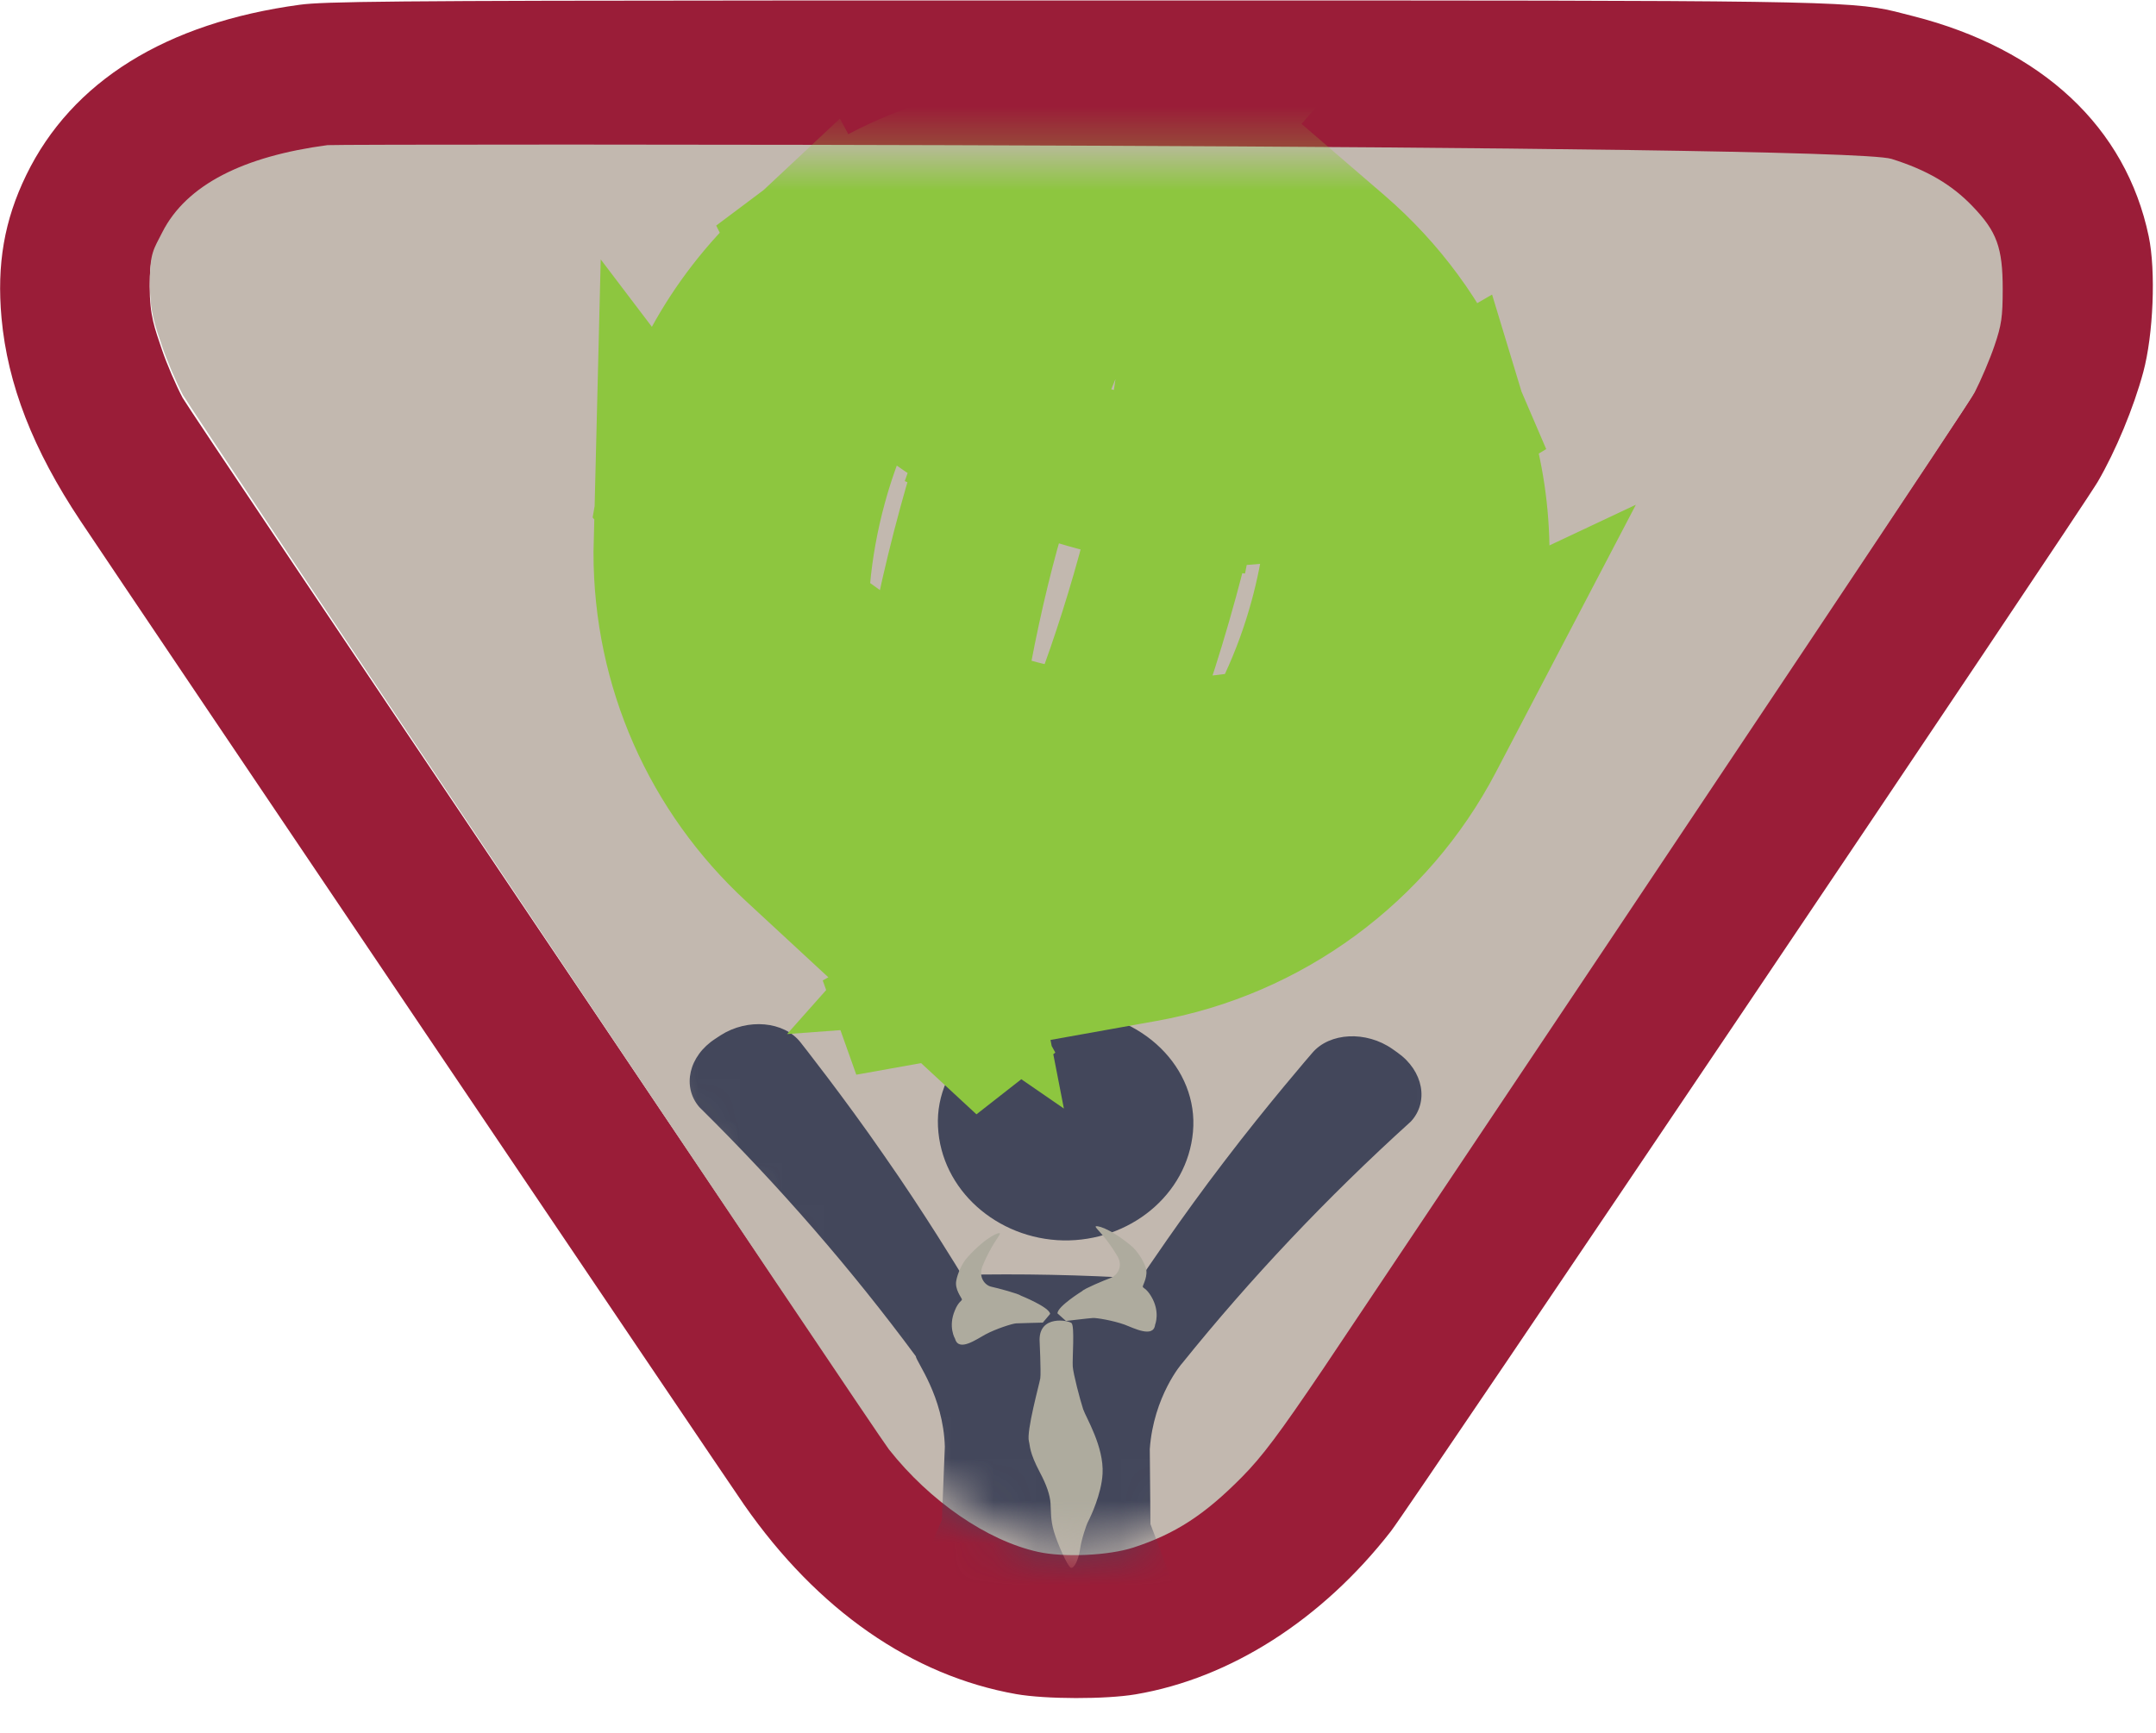
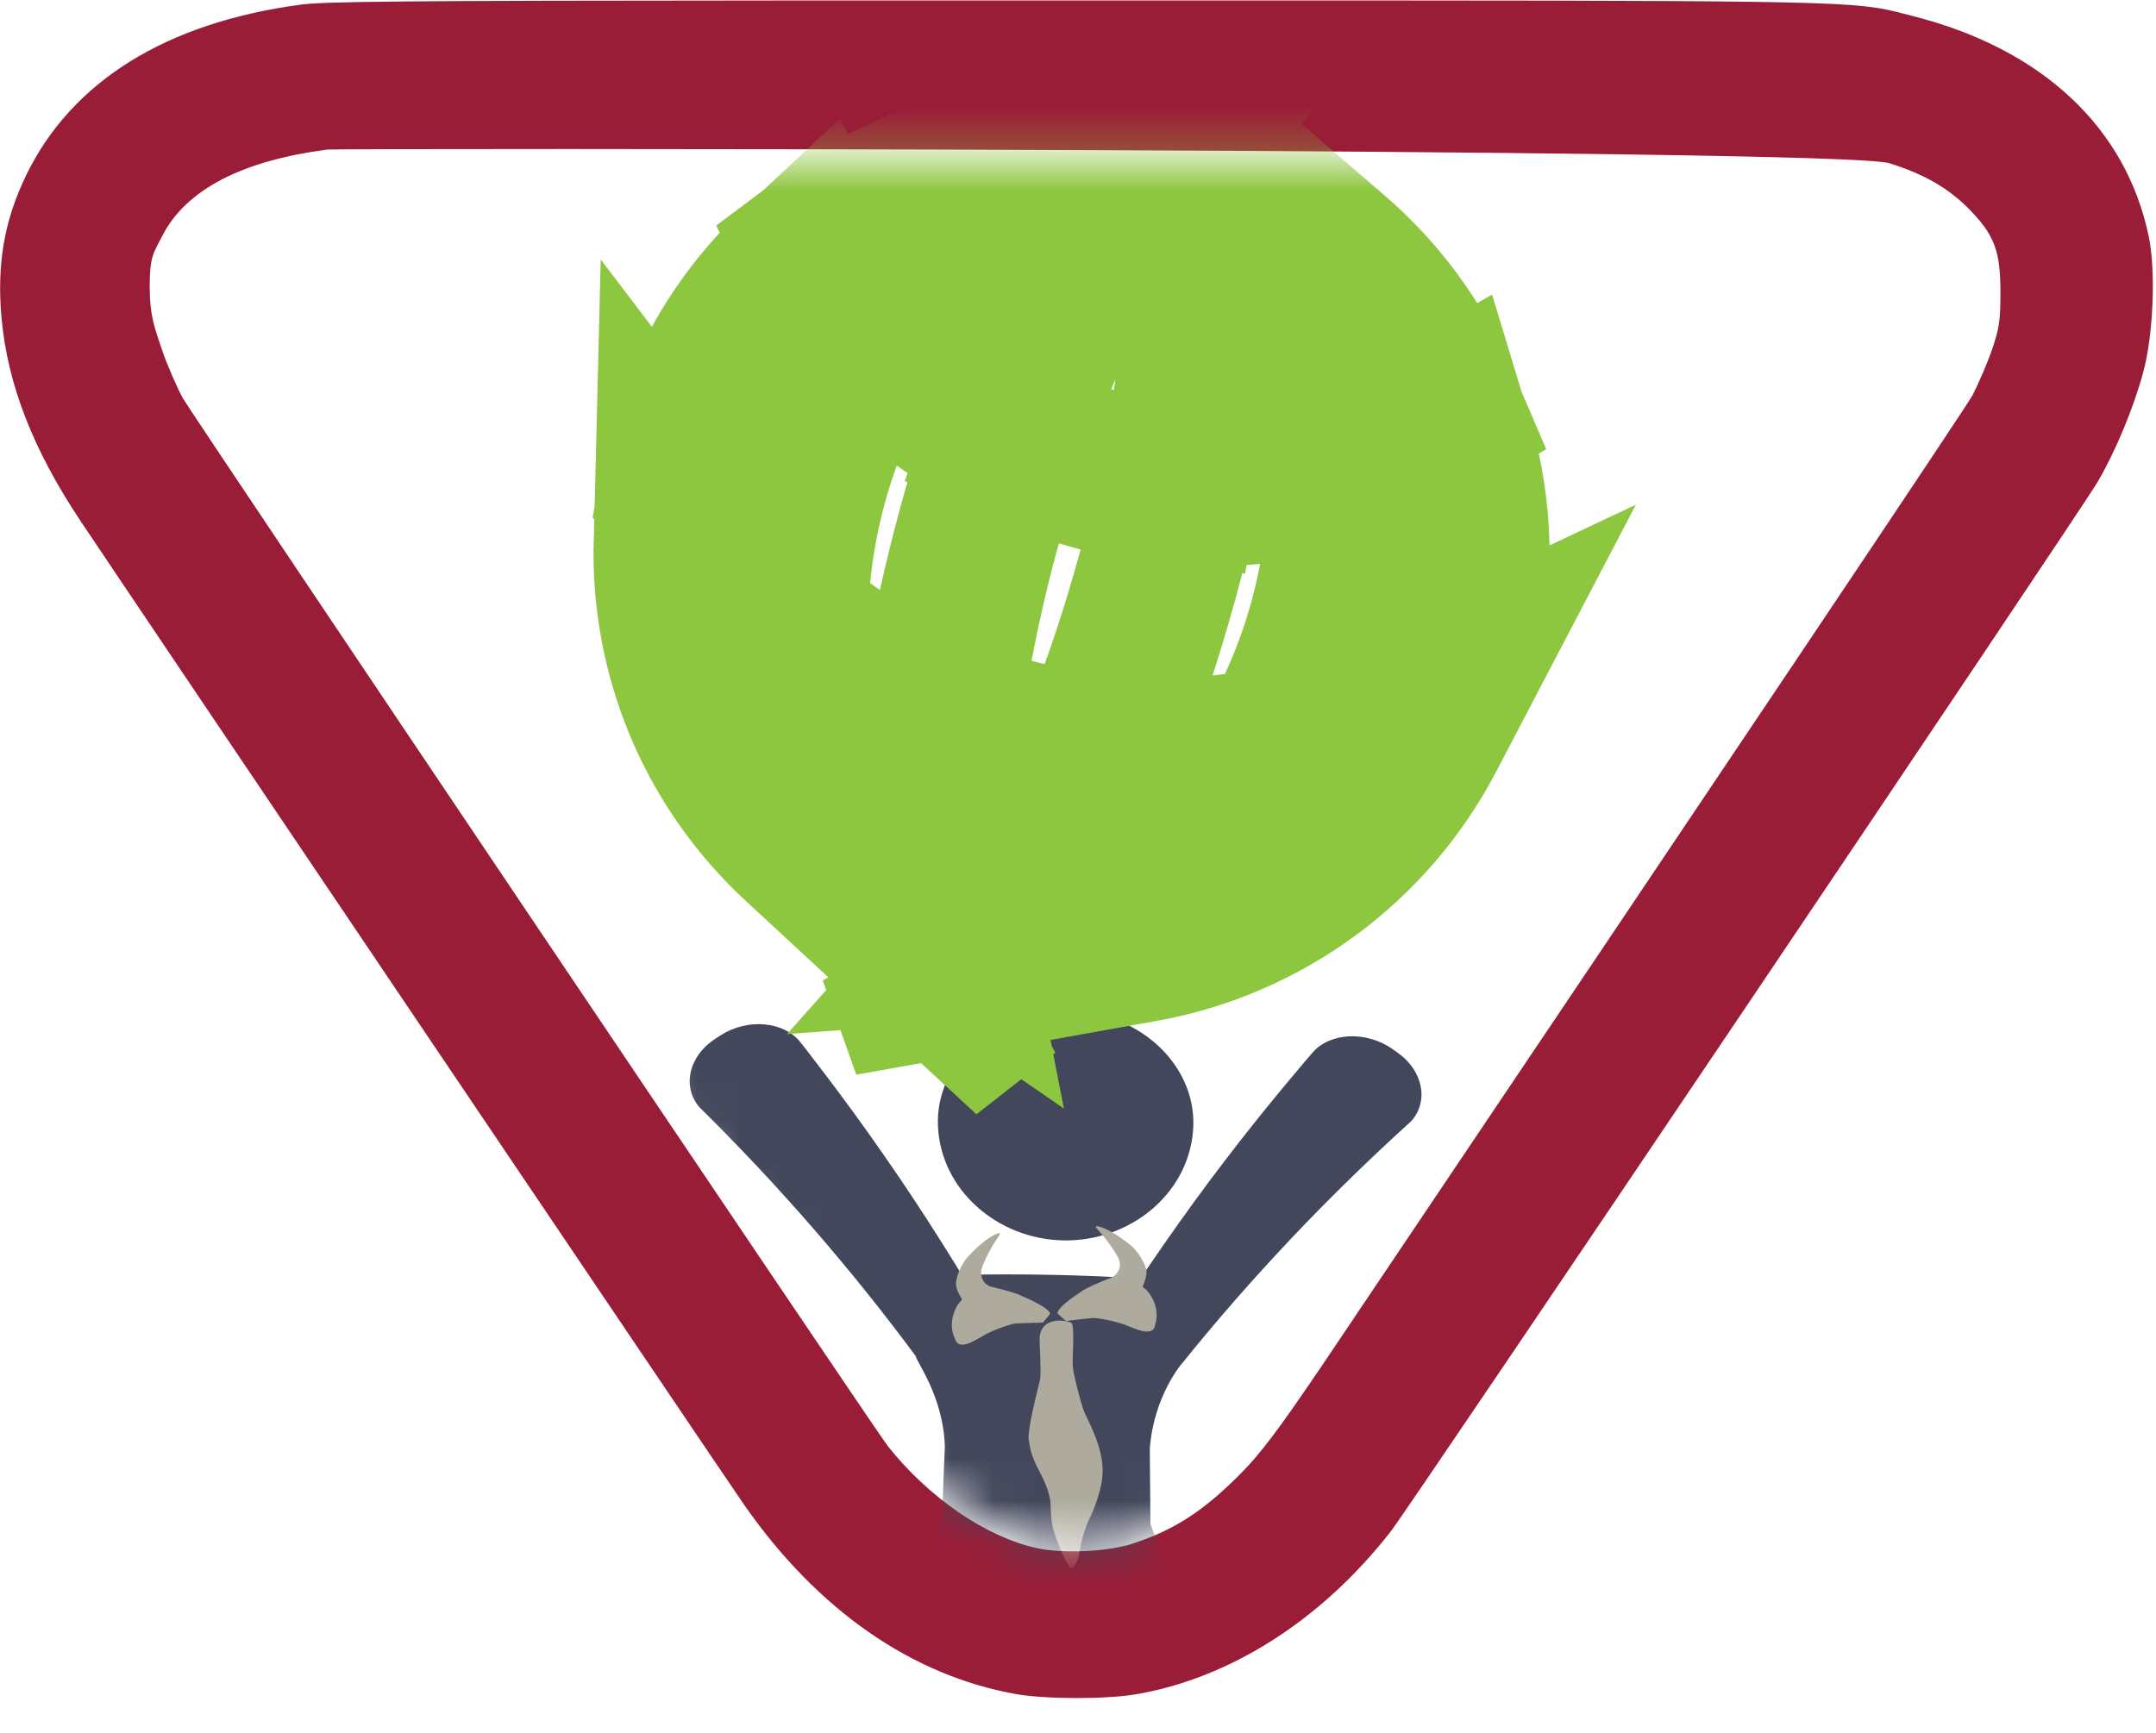
<svg xmlns="http://www.w3.org/2000/svg" xmlns:xlink="http://www.w3.org/1999/xlink" width="51px" height="41px" viewBox="0 0 51 41" version="1.1">
  <title>2 Cub/_Media/PAB/Icons/Colour/World</title>
  <desc>Created with Sketch.</desc>
  <defs>
-     <path d="M44.739,3.749 C45.573,4.01 46.162,4.354 46.657,4.87 C47.233,5.469 47.371,5.85 47.371,6.832 C47.37,7.495 47.343,7.68 47.176,8.17 C47.07,8.483 46.859,8.98 46.708,9.274 C46.584,9.514 41.448,17.214 31.3,32.372 C30.256,33.917 29.853,34.455 29.374,34.939 C28.492,35.832 27.801,36.281 26.81,36.605 C26.228,36.796 25.164,36.844 24.55,36.708 C23.347,36.442 21.991,35.509 21.023,34.282 C20.728,33.908 4.479,9.632 4.322,9.332 C4.164,9.033 3.945,8.521 3.835,8.195 C3.66,7.673 3.542,7.384 3.542,6.677 C3.542,5.969 3.63,5.893 3.835,5.488 C4.408,4.355 5.768,3.686 7.744,3.424 C7.969,3.394 43.568,3.382 44.739,3.749 Z" id="path-1" />
    <path d="M44.739,4.019 C45.573,4.276 46.162,4.615 46.657,5.124 C47.233,5.713 47.371,6.089 47.371,7.056 C47.37,7.709 47.343,7.891 47.176,8.374 C47.07,8.682 46.859,9.171 46.708,9.461 C46.584,9.698 41.448,17.281 31.3,32.21 C30.256,33.732 29.853,34.262 29.374,34.739 C28.492,35.618 27.801,36.06 26.81,36.379 C26.228,36.567 25.164,36.615 24.55,36.481 C23.347,36.218 21.991,35.3 21.023,34.092 C20.728,33.723 4.479,9.813 4.322,9.518 C4.164,9.224 3.945,8.72 3.835,8.398 C3.66,7.884 3.542,7.6 3.542,6.903 C3.542,6.206 3.63,6.131 3.835,5.732 C4.408,4.616 5.768,3.957 7.744,3.699 C7.969,3.67 43.568,3.658 44.739,4.019 Z" id="path-3" />
  </defs>
  <g id="Media-Export" stroke="none" stroke-width="1" fill="none" fill-rule="evenodd">
    <g id="PAB" transform="translate(-793, -630)">
      <g id="Cub-Colour" transform="translate(0.848, 529)">
        <g id="Cub/PAB/Colour/World" transform="translate(792.155, 101.01)">
          <g id="Cub/Bits/Border">
            <path d="M45.246,0.37 C48.299,1.145 50.286,3.001 50.825,5.583 C50.996,6.399 50.935,7.907 50.696,8.794 C50.469,9.637 50.043,10.662 49.619,11.389 C49.218,12.075 33.353,35.636 32.9,36.219 C31.269,38.314 29.101,39.7 26.861,40.079 C26.15,40.199 24.732,40.196 24.037,40.074 C21.568,39.638 19.336,38.085 17.601,35.597 C17.158,34.962 3.149,14.188 1.902,12.317 C0.777,10.629 0.176,9.084 0.033,7.514 C-0.082,6.24 0.098,5.202 0.618,4.132 C1.696,1.916 3.921,0.531 7.092,0.102 C7.653,0.026 9.244,0.005 18.752,0.001 L32.8,0.001 C44.394,0.006 43.957,0.043 45.246,0.37 Z M44.689,3.852 C43.519,3.488 7.96,3.499 7.735,3.529 C5.762,3.789 4.403,4.454 3.831,5.58 C3.626,5.984 3.538,6.059 3.538,6.763 C3.538,7.466 3.656,7.753 3.831,8.272 C3.941,8.597 4.159,9.105 4.317,9.403 C4.474,9.7 20.704,33.835 20.999,34.207 C21.966,35.427 23.32,36.354 24.522,36.619 C25.135,36.754 26.198,36.706 26.779,36.516 C27.769,36.194 28.46,35.748 29.341,34.86 C29.819,34.379 30.222,33.844 31.264,32.308 C41.401,17.238 46.531,9.584 46.655,9.345 C46.806,9.052 47.017,8.558 47.123,8.247 C47.289,7.76 47.316,7.576 47.317,6.917 C47.318,5.941 47.179,5.562 46.605,4.967 C46.11,4.454 45.522,4.112 44.689,3.852 Z" id="Border" fill="#9A1D38" fill-rule="nonzero" />
            <mask id="mask-2" fill="white">
              <use xlink:href="#path-1" />
            </mask>
            <use id="BG" fill="#C2B8AF" fill-rule="nonzero" xlink:href="#path-1" />
          </g>
          <mask id="mask-4" fill="white">
            <use xlink:href="#path-3" />
          </mask>
          <g id="Cub-PAB-Mask" fill-rule="nonzero" />
          <g id="Icons/PAB/Colour/World-and-person" mask="url(#mask-4)">
            <g transform="translate(15.215, 3.23)">
              <path d="M1.829,21.255 C2.467,20.846 3.328,20.923 3.719,21.424 C3.719,21.424 4.748,22.726 5.686,24.086 C6.635,25.44 7.49,26.852 7.534,26.925 C8.867,26.893 10.435,26.924 11.761,27.011 C11.808,26.938 12.726,25.565 13.735,24.249 C14.736,22.93 15.824,21.671 15.825,21.671 C16.235,21.188 17.098,21.144 17.72,21.58 L17.72,21.58 L17.84,21.665 C18.458,22.101 18.583,22.837 18.155,23.297 C16.162,25.101 14.356,27.016 12.747,29.015 C12.743,29.014 12.069,29.793 11.98,31.048 L11.98,31.048 L11.996,32.822 C12.836,34.998 13.52,37.196 14.047,39.403 C13.316,39.294 12.58,39.205 11.842,39.141 L11.842,39.141 L11.248,45.784 C11.187,46.447 10.816,46.954 10.419,46.931 C10.024,46.905 9.719,46.356 9.739,45.691 L9.739,45.691 L9.743,45.643 L9.739,45.643 L9.983,39.026 L9.4,39.01 L8.797,39.002 L8.776,45.67 C8.77,46.336 8.443,46.874 8.045,46.883 C7.647,46.891 7.299,46.369 7.264,45.704 L7.264,45.704 L7.262,45.656 L7.259,45.656 L6.939,39.043 C6.203,39.078 5.471,39.135 4.741,39.215 C5.358,37.032 6.134,34.862 7.062,32.722 L7.062,32.722 L7.132,30.989 C7.096,29.789 6.453,28.978 6.445,28.849 C4.93,26.8 3.22,24.826 1.323,22.953 C0.913,22.475 1.07,21.745 1.706,21.336 L1.706,21.336 Z M10.043,20.674 C11.814,20.708 13.138,22.046 13.002,23.538 C12.868,25.036 11.495,26.137 9.931,26.109 C8.371,26.076 7.042,24.916 6.97,23.417 C6.896,21.918 8.273,20.637 10.043,20.674 Z" id="Person" stroke="none" fill="#43475B" fill-rule="evenodd" />
              <path d="M10.128,28.064 C10.208,28.13 10.145,28.915 10.158,29.094 C10.172,29.275 10.328,29.87 10.404,30.103 C10.471,30.301 10.899,30.989 10.863,31.631 C10.838,32.109 10.577,32.654 10.524,32.755 C10.471,32.856 10.361,33.195 10.327,33.435 C10.292,33.671 10.186,33.882 10.112,33.854 C10.037,33.826 9.794,33.278 9.712,32.995 C9.629,32.711 9.646,32.521 9.632,32.325 C9.618,32.135 9.543,31.902 9.38,31.597 C9.125,31.111 9.153,30.981 9.121,30.864 C9.057,30.628 9.367,29.511 9.39,29.372 C9.41,29.233 9.373,28.465 9.373,28.465 C9.37,27.871 10.05,27.999 10.128,28.064 Z M8.436,25.946 C8.436,25.997 8.231,26.21 8.025,26.711 C7.916,26.982 8.084,27.174 8.233,27.205 C8.39,27.239 8.883,27.372 8.931,27.416 C8.931,27.416 9.604,27.686 9.623,27.848 L9.45,28.054 C9.45,28.054 8.913,28.067 8.817,28.072 C8.728,28.077 8.344,28.199 8.09,28.335 C7.892,28.441 7.463,28.754 7.375,28.439 C7.375,28.439 7.203,28.157 7.369,27.766 C7.455,27.55 7.544,27.54 7.536,27.502 C7.524,27.459 7.364,27.266 7.402,27.064 C7.432,26.895 7.537,26.647 7.679,26.495 C8.148,25.987 8.436,25.906 8.436,25.946 Z M10.698,25.785 C10.693,25.745 10.99,25.786 11.525,26.223 C11.687,26.353 11.827,26.585 11.883,26.747 C11.949,26.942 11.819,27.156 11.814,27.199 C11.81,27.238 11.899,27.236 12.016,27.437 C12.232,27.802 12.106,28.104 12.106,28.104 C12.068,28.428 11.594,28.18 11.385,28.102 C11.111,28.004 10.715,27.937 10.629,27.945 C10.53,27.951 9.997,28.015 9.997,28.015 L9.997,28.015 L9.797,27.836 C9.791,27.673 10.381,27.308 10.381,27.308 C10.423,27.254 10.902,27.052 11.054,26.997 C11.196,26.943 11.363,26.739 11.216,26.485 C10.941,26.017 10.708,25.834 10.698,25.785 Z" id="Necker" stroke="none" fill="#AEAB9E" fill-rule="nonzero" />
              <path d="M1.461,9.865 C1.461,14.595 5.348,18.45 10.128,18.45 C14.909,18.45 18.796,14.596 18.796,9.865 C18.796,5.135 14.909,1.28 10.128,1.28 C5.348,1.28 1.461,5.135 1.461,9.865 Z M7.755,18.209 L7.764,18.178 L7.863,17.078 L7.847,17.076 L7.739,17.072 L7.738,17.072 L7.738,17.073 C7.743,17.073 7.749,17.073 7.755,17.073 L7.755,18.209 Z M8.512,15.941 C8.516,15.758 8.524,15.566 8.536,15.365 C8.443,15.545 8.352,15.716 8.262,15.875 C8.345,15.898 8.428,15.92 8.512,15.941 Z M7.723,19.472 L7.575,19.472 L7.418,19.428 C6.12,19.069 5.908,17.154 6.225,14.217 L6.39,12.688 L7.833,13.219 C8.147,13.335 8.437,13.431 8.719,13.511 C9.201,13.649 9.699,13.759 10.218,13.843 L11.766,14.092 L11.122,15.521 C10.009,17.989 8.921,19.473 7.755,19.473 L7.723,19.472 Z M6.355,13.203 C6.543,11.933 6.837,10.546 7.241,9.065 C7.405,8.469 7.573,7.905 7.746,7.369 L8.148,6.12 L9.357,6.633 C9.814,6.827 10.282,6.993 10.763,7.131 C11.238,7.267 11.735,7.366 12.259,7.431 L13.572,7.595 L13.281,8.886 C13.157,9.435 13.016,10.002 12.856,10.587 C12.454,12.056 12.006,13.392 11.527,14.573 L11.175,15.443 L10.245,15.311 C9.584,15.216 8.943,15.082 8.328,14.905 C7.927,14.791 7.523,14.656 7.114,14.5 L6.214,14.157 L6.355,13.203 Z M8.06,6.434 C9.388,2.663 10.93,0.183 12.358,0.183 L12.515,0.183 L12.667,0.224 C14.216,0.637 14.317,3.733 13.486,7.923 L13.271,9.01 L12.17,8.882 C11.555,8.81 10.954,8.692 10.37,8.524 C9.794,8.36 9.242,8.162 8.713,7.933 L7.688,7.488 L8.06,6.434 Z M16.54,8.507 C15.477,8.824 14.364,8.975 13.241,8.954 L11.816,8.928 L12.085,7.528 C12.519,5.27 12.669,3.327 12.451,2.204 L11.891,-0.68 L14.31,0.987 C16.111,2.229 17.208,4.546 17.394,7.276 L17.459,8.233 L16.54,8.507 Z M7.754,7.462 C6.74,6.906 5.855,6.22 5.119,5.416 L4.476,4.713 L5.015,3.927 C6.565,1.668 8.683,0.224 10.882,0.059 L13.834,-0.162 L11.87,2.052 C11.11,2.908 10.238,4.641 9.461,6.814 L8.987,8.138 L7.754,7.462 Z M5.484,3.769 L6.363,3.14 C6.165,2.863 5.991,2.575 5.841,2.276 L4.769,2.815 L5.484,3.769 Z M4.049,1.854 C5.166,1.017 6.45,0.417 7.824,0.099 L15.02,-1.57 L8.722,2.291 C7.864,2.816 7.055,3.585 6.358,4.544 L5.379,5.89 L4.411,4.536 C4.141,4.159 3.902,3.764 3.696,3.353 L3.246,2.456 L4.049,1.854 Z M8.63,9.452 C8.319,10.587 8.027,11.924 7.826,13.18 L7.573,14.762 L6.126,14.075 C5.03,13.554 4.015,12.904 3.106,12.137 L2.663,11.764 L2.68,11.185 C2.71,10.121 2.872,9.038 3.165,7.971 C3.466,6.865 3.897,5.816 4.437,4.856 L5.225,3.457 L6.343,4.609 C6.967,5.252 7.716,5.806 8.578,6.26 L9.474,6.733 L9.159,7.695 C8.969,8.276 8.791,8.866 8.63,9.452 Z M5.763,14.957 C5.601,14.614 5.465,14.237 5.358,13.834 L5.311,13.828 C5.274,14.123 5.243,14.41 5.218,14.689 C5.398,14.782 5.579,14.871 5.763,14.957 Z M5.788,18.666 C4.029,17.455 2.939,15.215 2.716,12.566 L2.494,9.92 L4.627,11.502 C5.353,12.04 6.145,12.502 6.991,12.88 L7.802,13.242 L7.692,14.123 C7.518,15.532 7.498,16.689 7.646,17.449 L8.208,20.333 L5.788,18.666 Z M11.18,16.368 C11.376,16.382 11.57,16.392 11.764,16.399 C11.882,16.152 11.999,15.896 12.115,15.63 L12.075,15.613 C11.785,15.901 11.485,16.154 11.18,16.368 Z M11.123,13.955 C11.508,13.99 11.883,14.007 12.25,14.007 C12.807,14.007 13.361,13.971 13.906,13.898 L16.596,13.539 L15.052,15.77 C13.504,18.006 11.398,19.432 9.212,19.594 L6.262,19.812 L8.227,17.6 C8.751,17.01 9.34,15.989 9.915,14.67 L10.261,13.877 L11.123,13.955 Z M11.467,10.204 C11.615,9.66 11.763,9.057 11.898,8.439 L12.114,7.449 L13.126,7.496 C13.178,7.499 13.178,7.499 13.225,7.501 C13.344,7.507 13.394,7.509 13.445,7.509 C14.275,7.509 15.103,7.398 15.907,7.18 L17.454,6.76 L17.421,8.363 C17.398,9.457 17.235,10.577 16.934,11.683 C16.653,12.708 16.263,13.683 15.777,14.583 L15.508,15.081 L14.953,15.19 C13.76,15.425 12.539,15.504 11.319,15.423 L9.679,15.314 L10.282,13.785 C10.721,12.671 11.128,11.438 11.467,10.204 Z M17.795,9.073 C17.985,8.997 18.173,8.916 18.359,8.829 C18.372,8.557 18.378,8.285 18.375,8.015 L17.609,8.023 C17.695,8.367 17.758,8.718 17.795,9.073 Z M17.602,11.732 C17.565,11.88 17.523,12.026 17.476,12.17 L17.765,12.263 C17.797,12.154 17.829,12.044 17.859,11.934 C17.896,11.799 17.93,11.665 17.963,11.53 C17.844,11.6 17.724,11.667 17.602,11.732 Z M16.749,6.905 C17.202,6.733 17.64,6.525 18.059,6.283 L19.368,5.526 L19.807,6.973 C20.091,7.905 20.236,8.876 20.236,9.865 C20.236,10.905 20.075,11.927 19.762,12.904 L19.622,13.338 L19.23,13.57 C18.307,14.116 17.318,14.548 16.284,14.86 L13.726,15.633 L14.848,13.208 C15.129,12.601 15.363,11.962 15.544,11.3 C15.843,10.207 15.986,9.105 15.975,8.039 L15.967,7.202 L16.749,6.905 Z M18.265,6.441 C18.257,6.384 18.249,6.326 18.24,6.269 L17.707,5.387 C17.38,5.585 17.048,5.755 16.711,5.898 C16.906,6.215 17.079,6.545 17.226,6.888 L18.265,6.441 Z M15.929,7.139 C15.81,5.874 15.462,4.727 14.927,3.802 L11.381,-2.335 L16.75,2.292 C17.909,3.292 18.829,4.54 19.431,5.94 L19.843,6.9 L18.949,7.441 C18.506,7.709 18.05,7.941 17.584,8.135 L16.081,8.758 L15.929,7.139 Z M2.28,7.569 C2.266,7.62 2.252,7.671 2.238,7.722 C2.171,7.966 2.111,8.211 2.057,8.455 L2.539,8.541 C2.566,8.387 2.598,8.234 2.635,8.082 C2.554,7.964 2.475,7.844 2.399,7.724 L2.309,7.599 L2.283,7.567 L2.28,7.569 Z M3.872,5.415 C4.093,5.111 4.337,4.823 4.603,4.552 L3.797,4.066 C3.661,4.292 3.53,4.523 3.405,4.759 C3.552,4.984 3.708,5.203 3.872,5.415 Z M0.41,9.068 L0.079,8.667 L0.176,8.121 C0.556,5.986 1.622,4.045 3.199,2.569 L4.334,1.506 L5.074,2.875 C5.279,3.254 5.513,3.614 5.775,3.952 L6.276,4.603 L5.852,5.306 C5.293,6.232 4.851,7.263 4.553,8.354 C4.36,9.063 4.231,9.777 4.167,10.484 L3.933,13.088 L2.111,11.212 C1.467,10.548 0.896,9.831 0.41,9.068 Z M1.739,12.192 C1.863,12.312 1.99,12.431 2.119,12.547 L2.7,11.902 C2.677,11.821 2.656,11.74 2.636,11.658 L1.722,11.67 C1.724,11.845 1.73,12.019 1.739,12.192 Z M2.178,9.081 C2.64,9.69 3.157,10.252 3.725,10.763 L4.115,11.115 L4.122,11.64 C4.141,13.195 4.488,14.618 5.105,15.737 L8.695,22.245 L3.24,17.197 C1.202,15.312 0.021,12.679 0.021,9.836 L0.107,6.352 L2.178,9.081 Z M15.744,15.085 C15.653,15.182 15.559,15.276 15.462,15.367 L15.612,16.018 C15.778,15.98 15.944,15.939 16.108,15.895 C16.2,15.752 16.29,15.606 16.377,15.458 L15.744,15.085 Z M15.074,13.68 C15.922,13.484 16.746,13.199 17.53,12.83 L20.76,11.309 L19.105,14.472 C17.666,17.223 15.016,19.182 11.928,19.735 L4.826,21.007 L11.134,17.505 C12.334,16.839 13.451,15.698 14.309,14.24 L14.571,13.796 L15.074,13.68 Z" id="World" stroke="#8DC63F" stroke-width="2.4" fill="#8DC63F" fill-rule="nonzero" />
            </g>
          </g>
        </g>
      </g>
    </g>
  </g>
</svg>